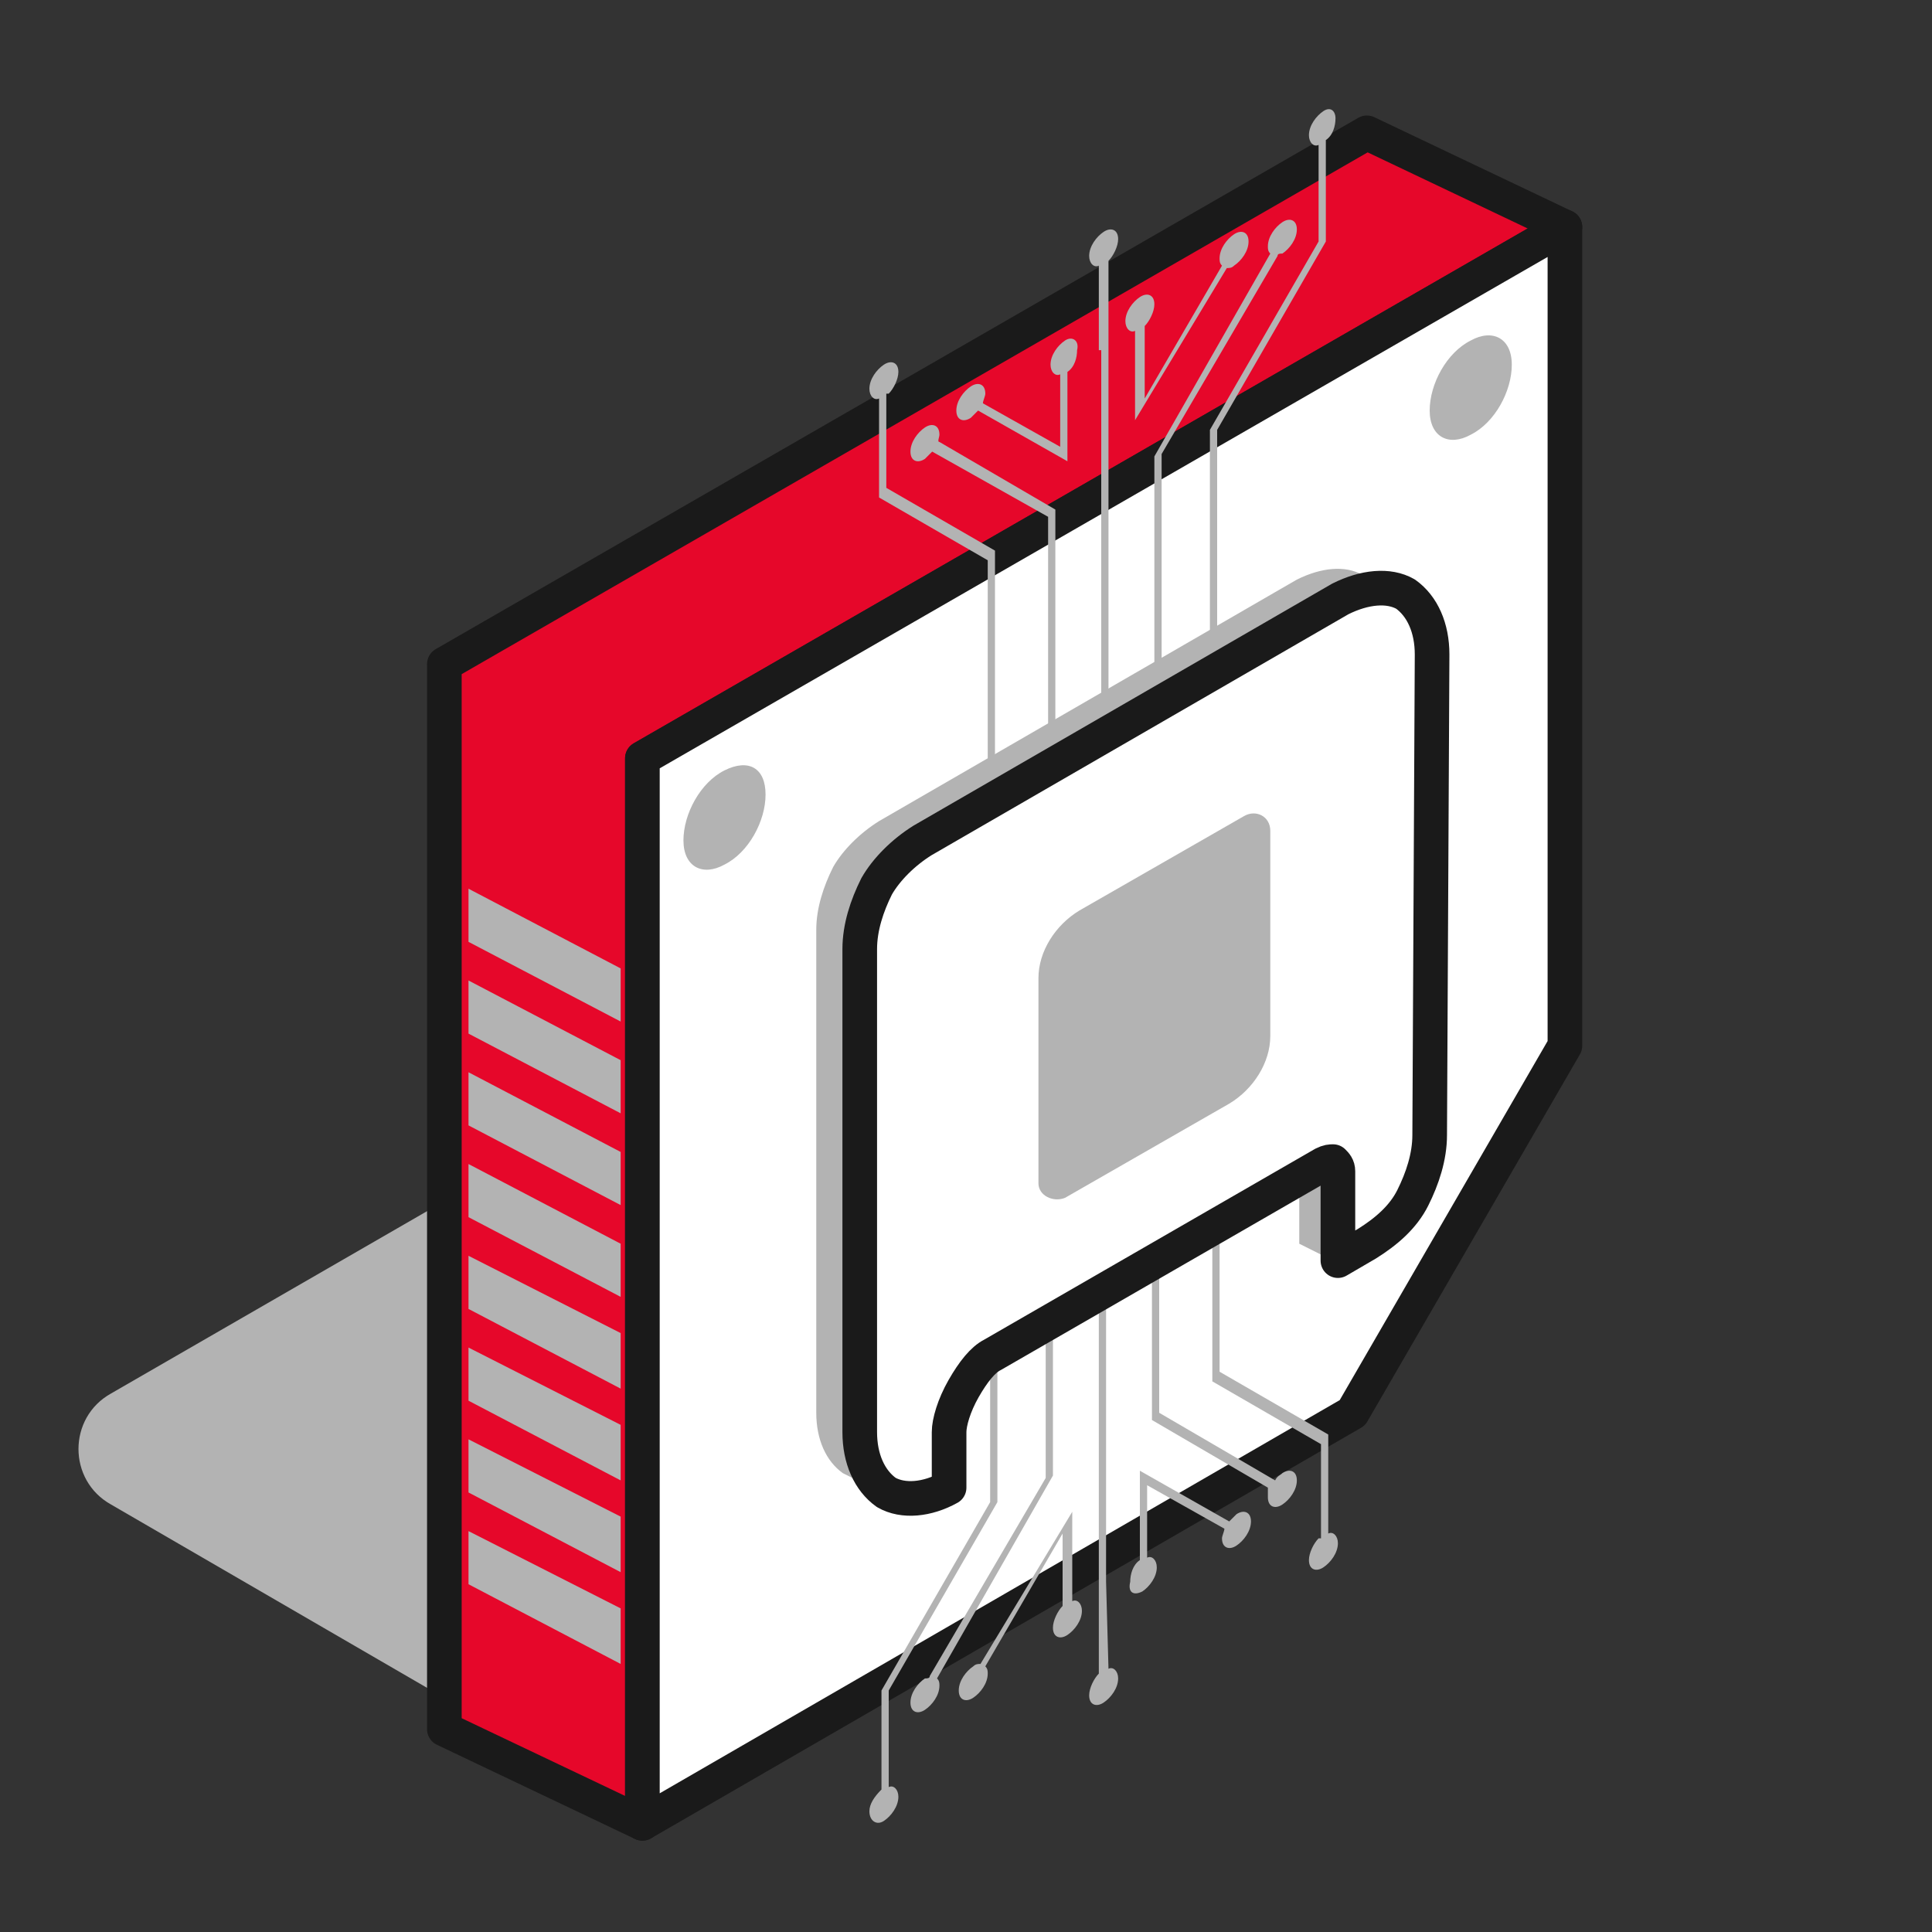
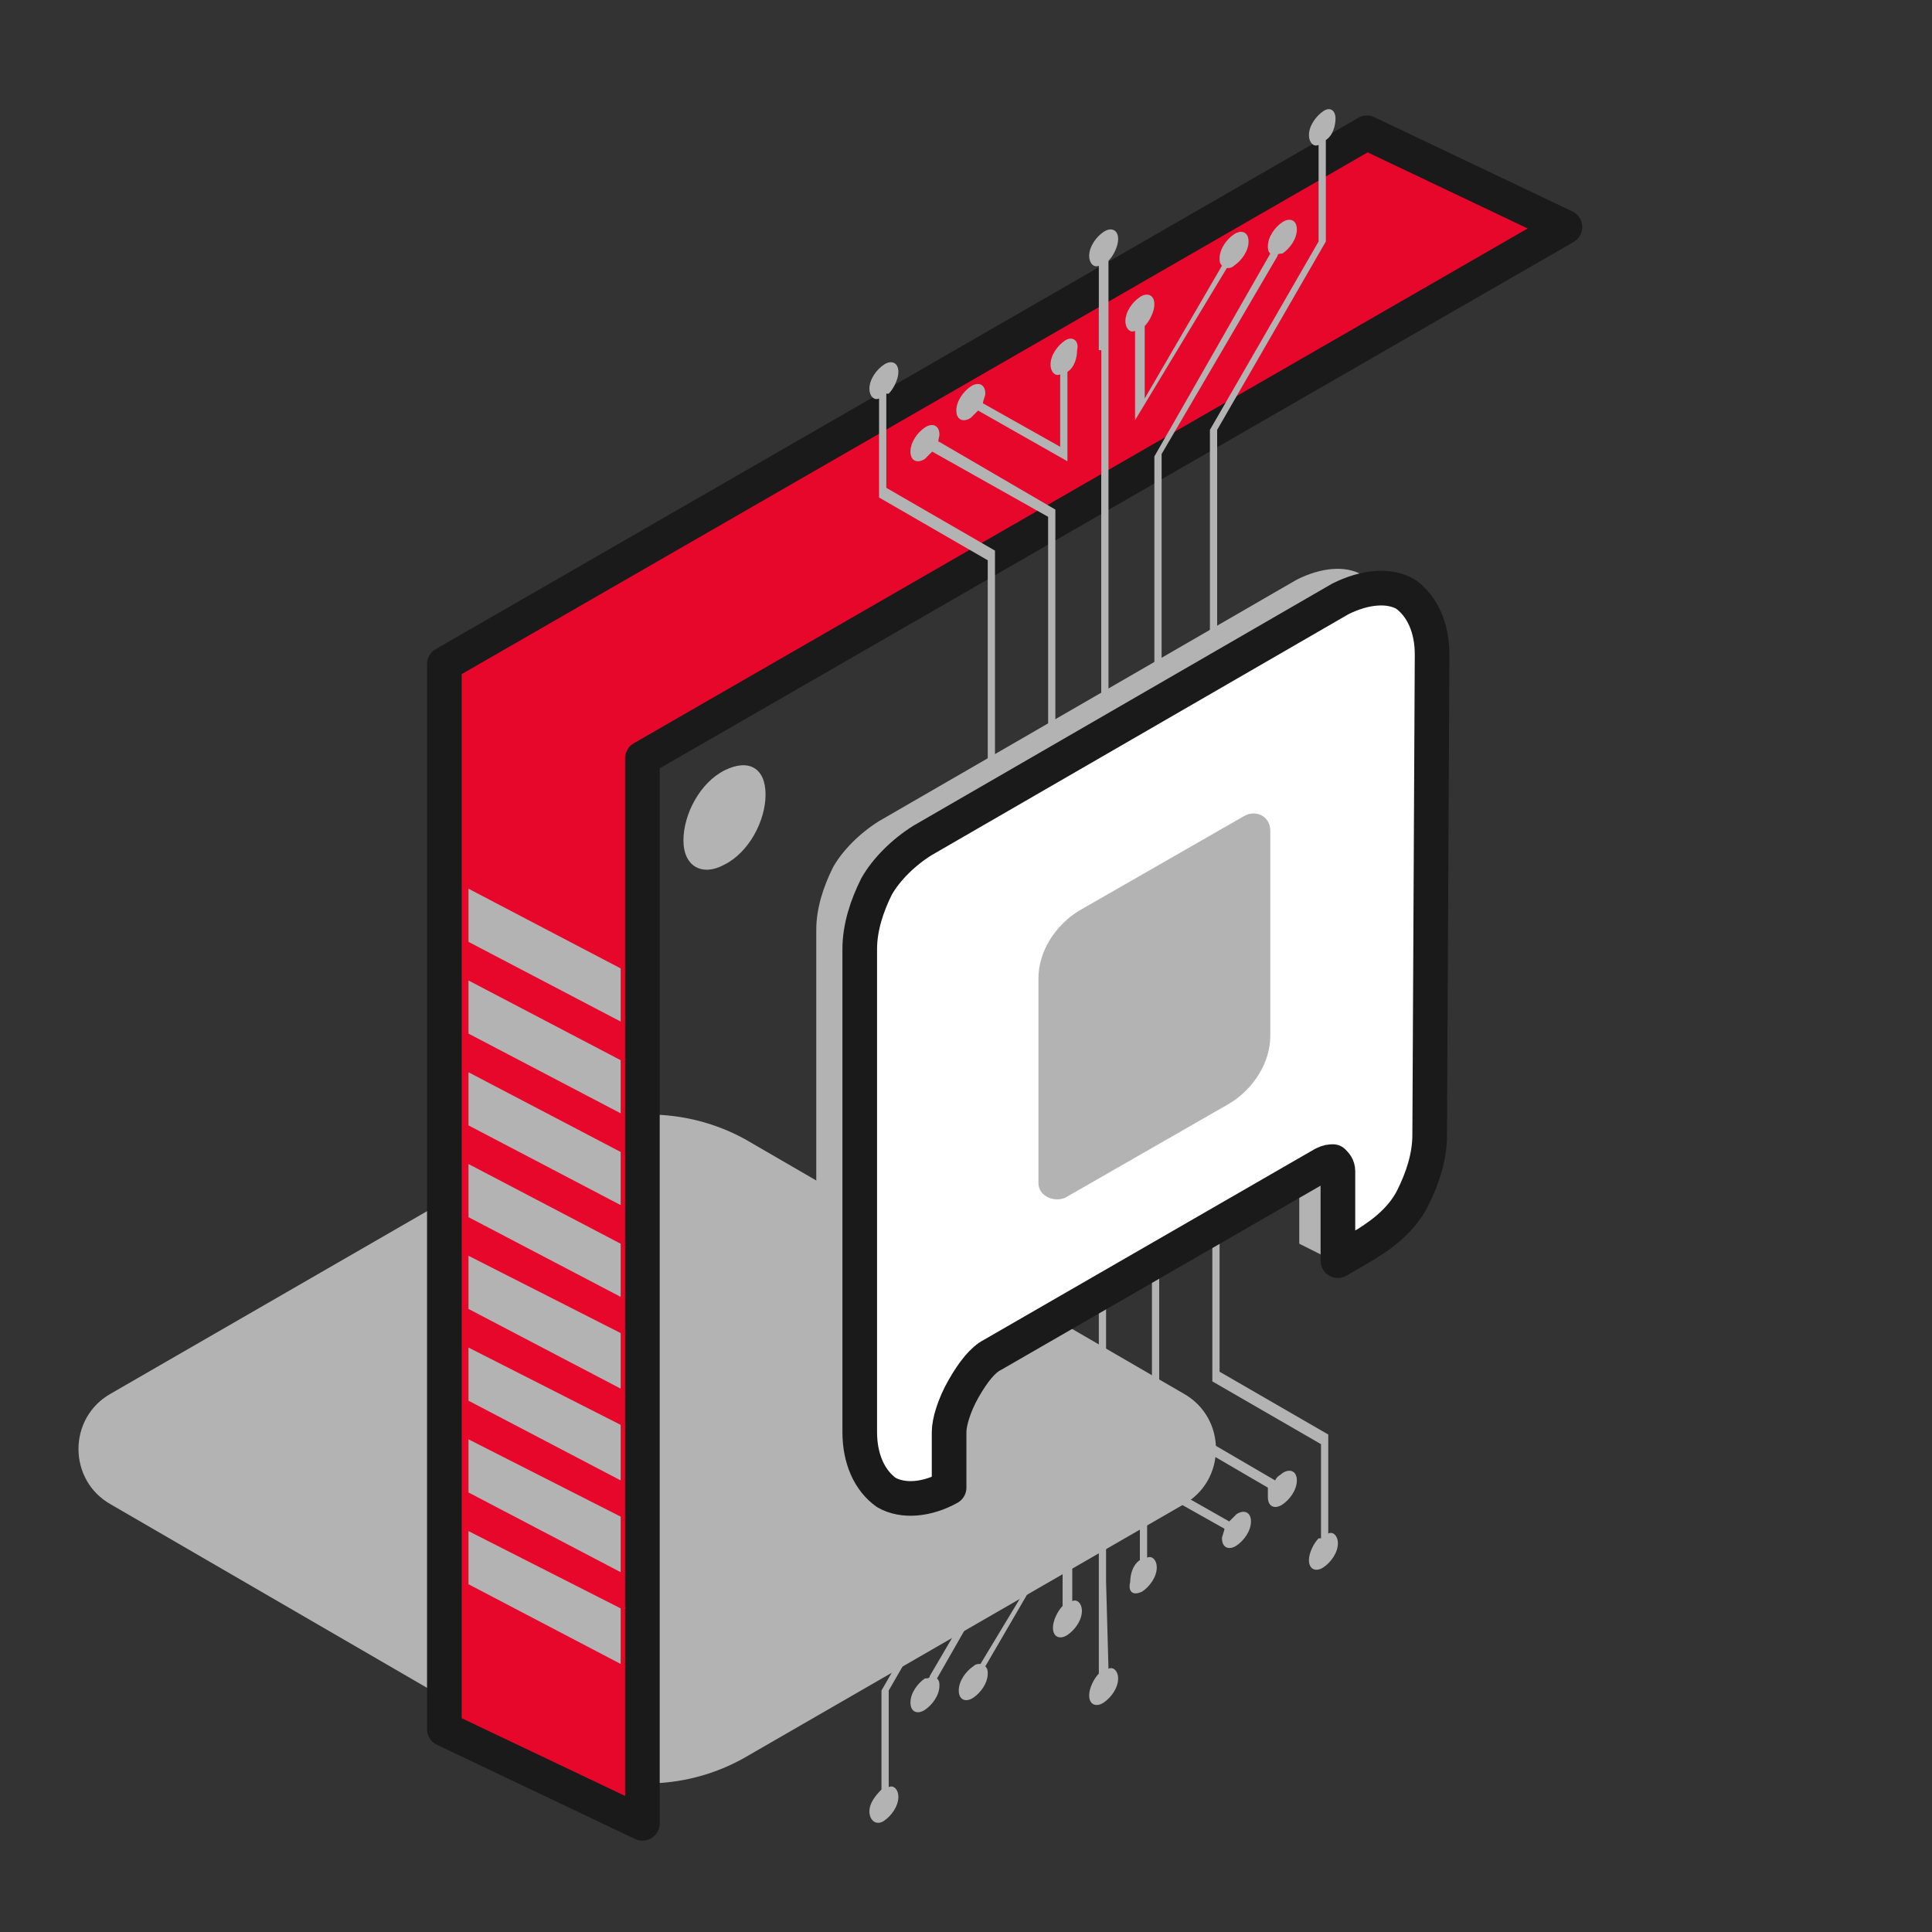
<svg xmlns="http://www.w3.org/2000/svg" version="1.1" id="Layer_1" x="0px" y="0px" viewBox="0 0 80 80" style="enable-background:new 0 0 80 80;" xml:space="preserve">
  <rect x="0" y="0" width="80" height="80" fill="#333333" stroke="none" />
  <style type="text/css">
	.st0{fill:#B3B3B3;}
	.st1{fill:#e6072a;stroke:#1A1A1A;stroke-width:1.434;stroke-linecap:round;stroke-linejoin:round;stroke-miterlimit:10;}
	.st2{fill:#FFFFFF;stroke:#1A1A1A;stroke-width:1.434;stroke-linecap:round;stroke-linejoin:round;stroke-miterlimit:10;}
</style>
  <g>
    <g>
      <path class="st0" d="M49,62.3L30.8,72.8c-2.5,1.4-5.6,1.4-8.1,0L4.6,62.3c-1.8-1-1.8-3.6,0-4.6l18.2-10.5c2.5-1.4,5.6-1.4,8.1,0    L49,57.7C50.8,58.7,50.8,61.3,49,62.3z" />
      <g>
        <g>
          <g>
            <polygon class="st1" points="56.6,5.5 18.4,27.5 18.4,71.6 26.6,75.5 26.6,31.4 64.8,9.4      " />
            <g>
-               <polygon class="st2" points="64.8,43.3 64.8,9.4 26.6,31.4 26.6,75.5 56,58.5       " />
              <path class="st0" d="M31.7,32.9c0,1.1-0.7,2.4-1.7,2.9c-0.9,0.5-1.7,0.1-1.7-1c0-1.1,0.7-2.4,1.7-2.9        C31,31.4,31.7,31.8,31.7,32.9z" />
-               <path class="st0" d="M62.6,15.1c0,1.1-0.7,2.4-1.7,2.9c-0.9,0.5-1.7,0.1-1.7-1c0-1.1,0.7-2.4,1.7-2.9        C61.8,13.6,62.6,14,62.6,15.1z" />
            </g>
            <g>
              <polygon class="st0" points="25.7,66.6 25.7,68.9 19.4,65.6 19.4,63.4       " />
              <polygon class="st0" points="25.7,62.8 25.7,65.1 19.4,61.8 19.4,59.6       " />
              <polygon class="st0" points="25.7,59 25.7,61.3 19.4,58 19.4,55.8       " />
              <polygon class="st0" points="25.7,55.2 25.7,57.5 19.4,54.2 19.4,52       " />
              <polygon class="st0" points="25.7,51.5 25.7,53.7 19.4,50.4 19.4,48.2       " />
              <polygon class="st0" points="25.7,47.7 25.7,49.9 19.4,46.6 19.4,44.4       " />
              <polygon class="st0" points="25.7,43.9 25.7,46.1 19.4,42.8 19.4,40.6       " />
              <polygon class="st0" points="25.7,40.1 25.7,42.3 19.4,39 19.4,36.8       " />
            </g>
          </g>
          <g>
            <path class="st0" d="M47.3,65.9c0.3-0.2,0.6-0.6,0.6-1c0-0.3-0.2-0.5-0.4-0.4l0-3l3.2,1.8c0,0.1-0.1,0.3-0.1,0.4       c0,0.4,0.3,0.5,0.6,0.3c0.3-0.2,0.6-0.6,0.6-1s-0.3-0.5-0.6-0.3c-0.1,0.1-0.2,0.2-0.3,0.3l-3.7-2.1v3.7       c-0.3,0.2-0.4,0.6-0.4,0.9C46.7,65.9,46.9,66.1,47.3,65.9z M52.5,62c0,0.4,0.3,0.5,0.6,0.3c0.3-0.2,0.6-0.6,0.6-1       c0-0.4-0.3-0.5-0.6-0.3c-0.1,0.1-0.2,0.1-0.3,0.3L48,58.5V49l-0.3,0.2l0,9.6l4.8,2.8C52.5,61.7,52.5,61.9,52.5,62z M54.6,63.7       c-0.2,0.2-0.4,0.6-0.4,0.9c0,0.4,0.3,0.5,0.6,0.3c0.3-0.2,0.6-0.6,0.6-1c0-0.3-0.2-0.5-0.4-0.4v-4.1l-4.5-2.6l0-9.1l-0.3,0.2       v9.3l4.5,2.6V63.7z M40.6,68.9c-0.1,0-0.2,0-0.3,0.1c-0.3,0.2-0.6,0.6-0.6,1c0,0.4,0.3,0.5,0.6,0.3c0.3-0.2,0.6-0.6,0.6-1       c0-0.1,0-0.2-0.1-0.3l3.2-5.5v3c-0.2,0.2-0.4,0.6-0.4,0.9c0,0.4,0.3,0.5,0.6,0.3c0.3-0.2,0.6-0.6,0.6-1c0-0.3-0.2-0.5-0.4-0.4       v-3.7L40.6,68.9z M36.6,75.4c0.3-0.2,0.6-0.6,0.6-1c0-0.3-0.2-0.5-0.4-0.4v-4l4.5-7.8v-9.3L41,53.1v9.1L36.5,70v4.1       C36.2,74.4,36,74.7,36,75C36,75.4,36.3,75.6,36.6,75.4z M38.3,69.5c-0.3,0.2-0.6,0.6-0.6,1c0,0.4,0.3,0.5,0.6,0.3       c0.3-0.2,0.6-0.6,0.6-1c0-0.1,0-0.2-0.1-0.3l4.8-8.4l0-9.6l-0.3,0.2v9.5l-4.8,8.2C38.5,69.5,38.4,69.5,38.3,69.5z M45.8,65.5       l0-15.1l-0.3,0.2v18.7c-0.2,0.2-0.4,0.6-0.4,0.9c0,0.4,0.3,0.5,0.6,0.3c0.3-0.2,0.6-0.6,0.6-1c0-0.3-0.2-0.5-0.4-0.4L45.8,65.5       " />
            <g>
              <path class="st0" d="M55.4,48.2c-0.1-0.1-0.3,0-0.4,0.1l-1.2,0.7l0,2.5l1.8,0.9l0-3.7C55.5,48.4,55.5,48.2,55.4,48.2z" />
              <path class="st0" d="M35.6,59.4l0-20c0-0.9,0.3-1.9,0.7-2.6c0.4-0.8,1.1-1.5,1.9-1.9l17.3-10c1-0.6,2-0.7,2.7-0.2l-1.8-0.9        c-0.7-0.4-1.7-0.3-2.7,0.2L36.4,34c-0.8,0.5-1.5,1.2-1.9,1.9c-0.4,0.8-0.7,1.7-0.7,2.6l0,20c0,1.1,0.4,2,1.1,2.5l1.8,0.9        C36,61.4,35.6,60.5,35.6,59.4z" />
            </g>
            <path class="st0" d="M44.1,14.1c-0.3,0.2-0.6,0.6-0.6,1c0,0.3,0.2,0.5,0.4,0.4l0,3l-3.2-1.8c0-0.1,0.1-0.3,0.1-0.4       c0-0.4-0.3-0.5-0.6-0.3c-0.3,0.2-0.6,0.6-0.6,1c0,0.4,0.3,0.5,0.6,0.3c0.1-0.1,0.2-0.2,0.3-0.3l3.7,2.1v-3.7       c0.3-0.2,0.4-0.6,0.4-0.9C44.7,14.1,44.4,13.9,44.1,14.1z M38.9,18c0-0.4-0.3-0.5-0.6-0.3c-0.3,0.2-0.6,0.6-0.6,1       c0,0.4,0.3,0.5,0.6,0.3c0.1-0.1,0.2-0.2,0.3-0.3l4.8,2.7l0,9.5l0.3-0.2v-9.6l-4.8-2.8C38.8,18.3,38.9,18.1,38.9,18z M36.8,16.3       c0.2-0.2,0.4-0.6,0.4-0.9c0-0.4-0.3-0.5-0.6-0.3c-0.3,0.2-0.6,0.6-0.6,1c0,0.3,0.2,0.5,0.4,0.4l0,4.1l4.5,2.6v9.1l0.3-0.2v-9.3       l-4.5-2.6V16.3z M50.8,11.1c0.1,0,0.2,0,0.3-0.1c0.3-0.2,0.6-0.6,0.6-1c0-0.4-0.3-0.5-0.6-0.3c-0.3,0.2-0.6,0.6-0.6,1       c0,0.1,0,0.2,0.1,0.3l-3.2,5.5v-3c0.2-0.2,0.4-0.6,0.4-0.9c0-0.4-0.3-0.5-0.6-0.3c-0.3,0.2-0.6,0.6-0.6,1       c0,0.3,0.2,0.5,0.4,0.4v3.7L50.8,11.1z M54.8,4.6c-0.3,0.2-0.6,0.6-0.6,1c0,0.3,0.2,0.5,0.4,0.4v4l-4.5,7.8v9.3l0.3-0.2v-9.1       l4.5-7.8V5.8c0.3-0.2,0.4-0.6,0.4-0.9C55.3,4.6,55.1,4.4,54.8,4.6z M53.1,10.5c0.3-0.2,0.6-0.6,0.6-1c0-0.4-0.3-0.5-0.6-0.3       c-0.3,0.2-0.6,0.6-0.6,1c0,0.1,0,0.2,0.1,0.3l-4.8,8.4v9.6l0.3-0.2l0-9.5l4.8-8.2C52.9,10.5,53,10.5,53.1,10.5z M45.6,14.5       v15.1l0.3-0.2V10.8c0.2-0.2,0.4-0.6,0.4-0.9c0-0.4-0.3-0.5-0.6-0.3c-0.3,0.2-0.6,0.6-0.6,1c0,0.3,0.2,0.5,0.4,0.4V14.5" />
            <path class="st2" d="M59.3,27.1c0-1.1-0.4-2-1.1-2.5c-0.7-0.4-1.7-0.3-2.7,0.2l-17.3,10c-0.8,0.5-1.5,1.2-1.9,1.9       c-0.4,0.8-0.7,1.7-0.7,2.6l0,20c0,1.1,0.4,2,1.1,2.5c0.7,0.4,1.7,0.3,2.6-0.2l0-2.3c0-0.4,0.2-1.1,0.6-1.8       c0.4-0.7,0.8-1.2,1.2-1.4l13.7-7.9c0.2-0.1,0.3-0.1,0.4-0.1c0.1,0.1,0.2,0.2,0.2,0.4l0,3.7l1.2-0.7c0.8-0.5,1.5-1.1,1.9-1.9       c0.4-0.8,0.7-1.7,0.7-2.6L59.3,27.1z" />
          </g>
        </g>
      </g>
    </g>
    <path class="st0" d="M44.1,49.6l6.8-3.9c1-0.6,1.7-1.7,1.7-2.8v-8.5c0-0.6-0.6-0.9-1.1-0.6l-6.8,3.9c-1,0.6-1.7,1.7-1.7,2.8v8.5   C43,49.5,43.6,49.8,44.1,49.6z" />
  </g>
</svg>